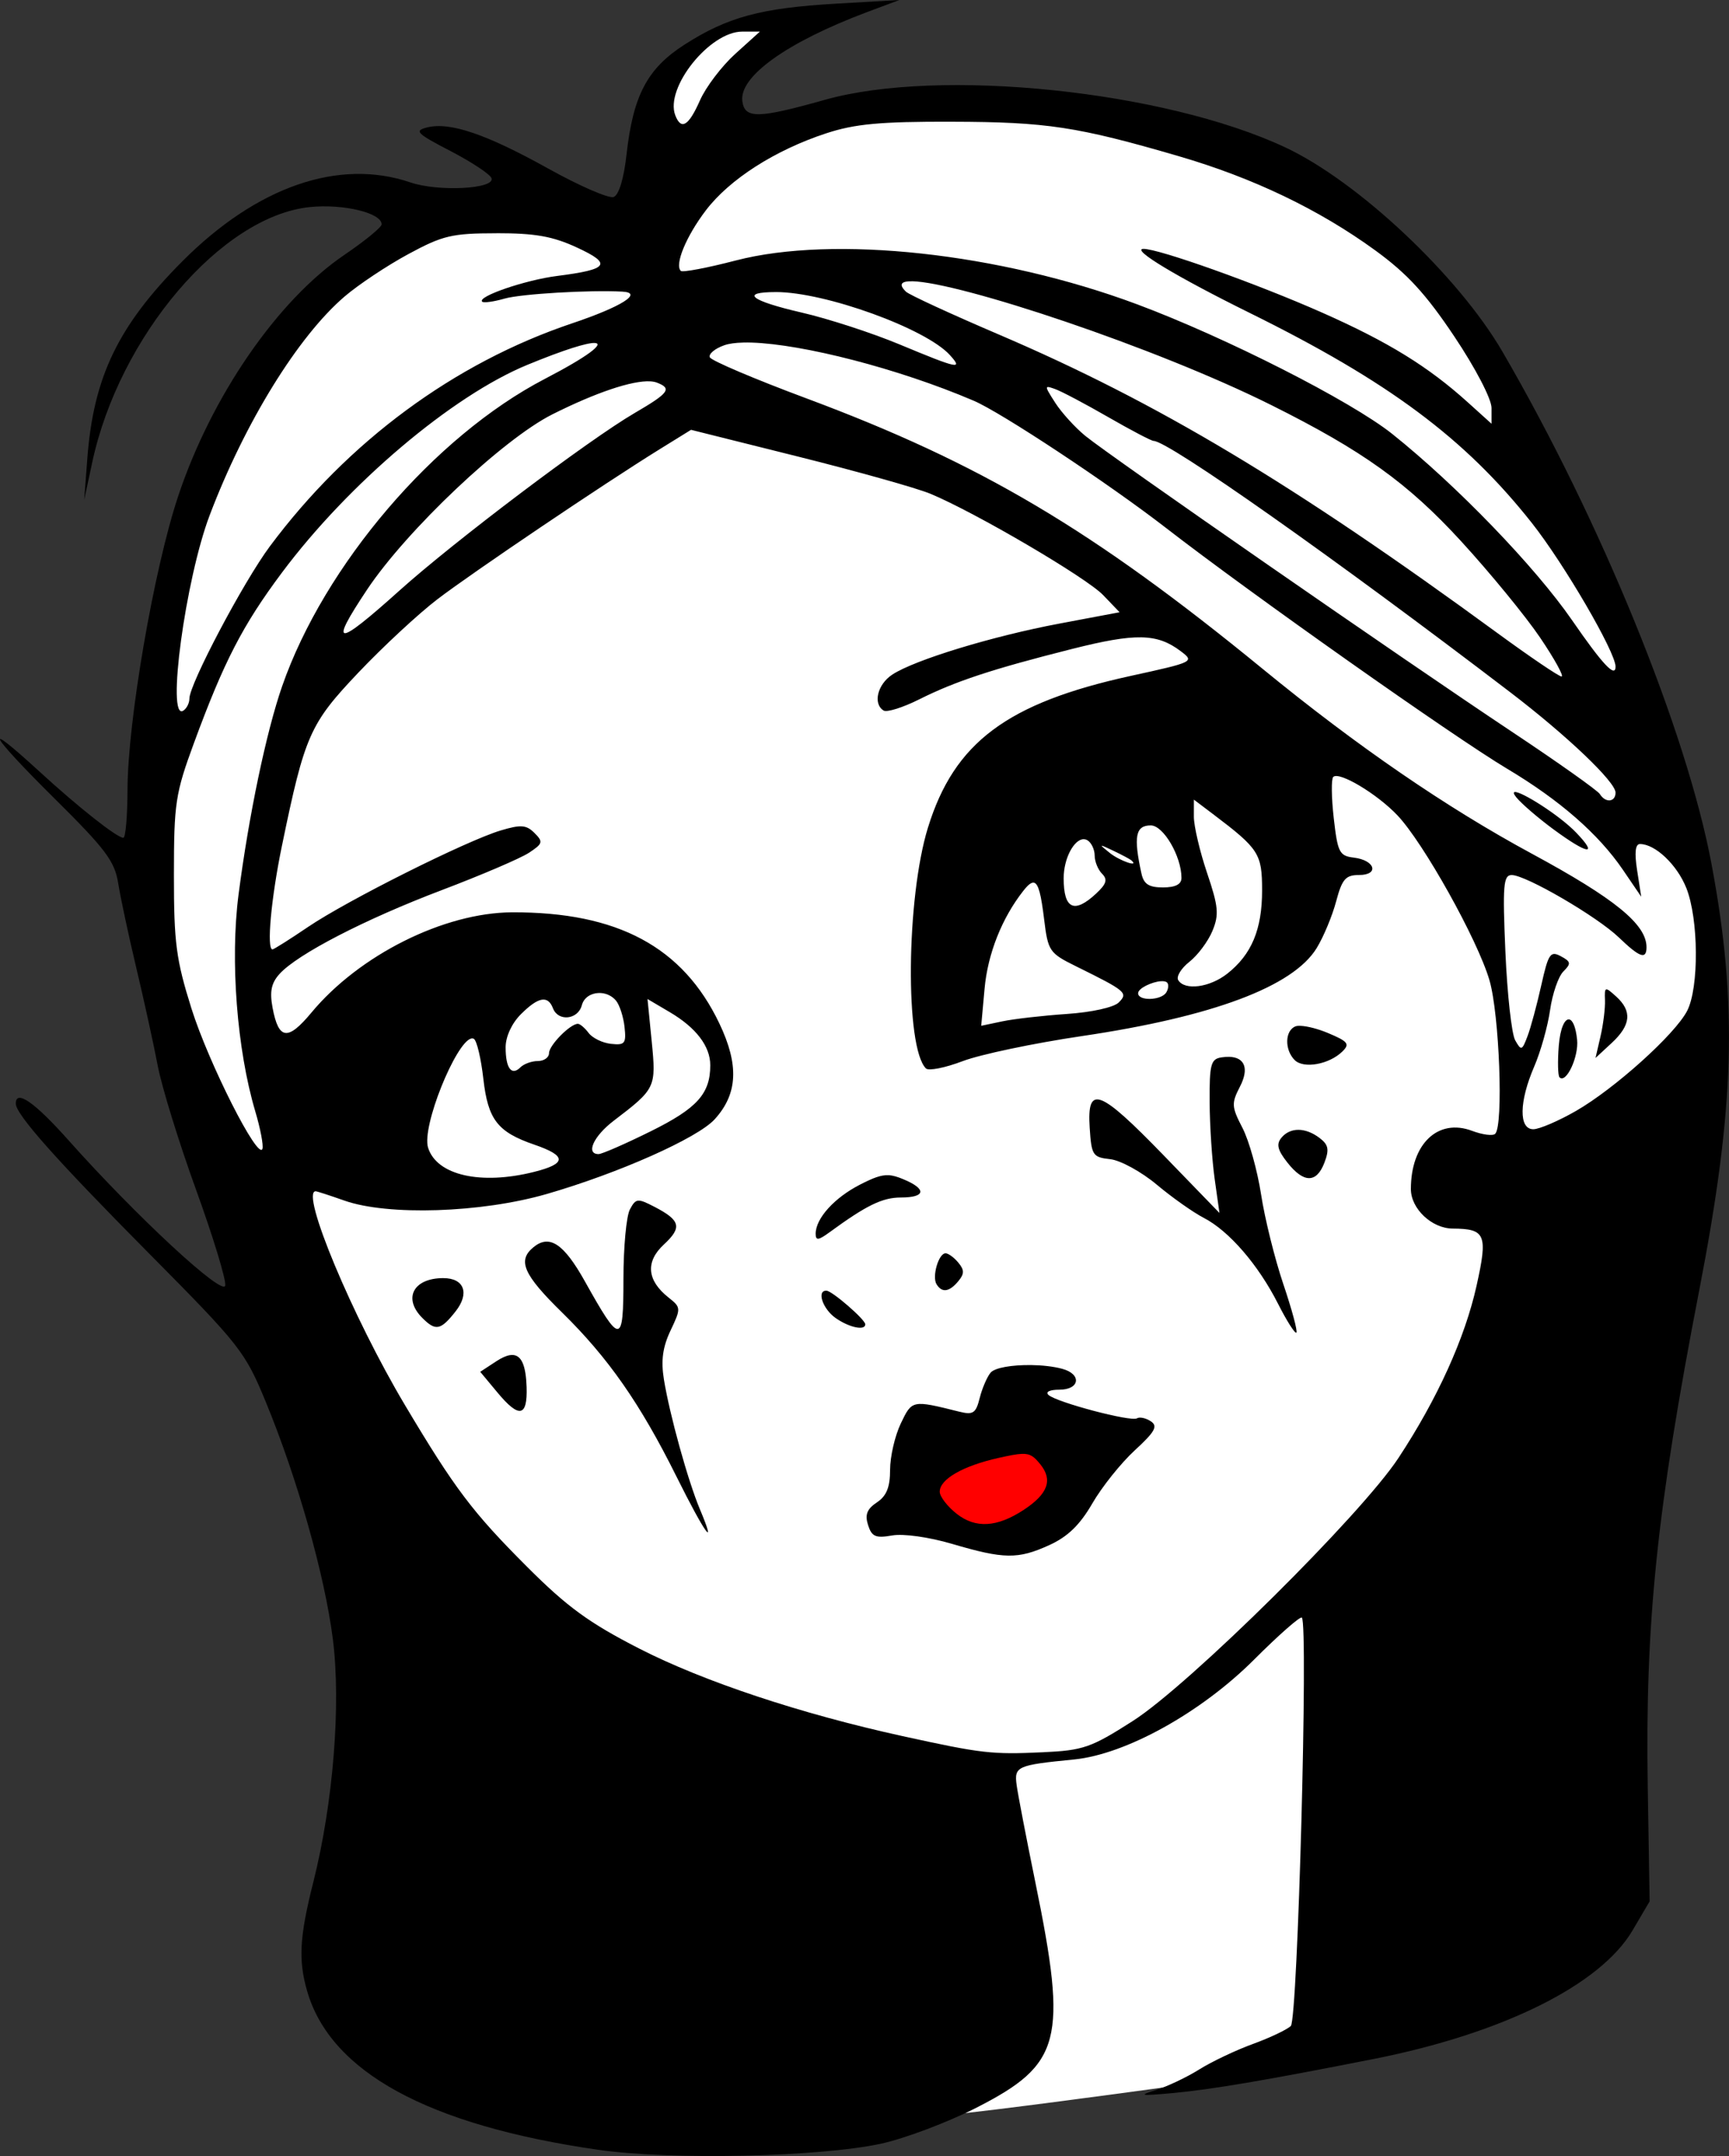
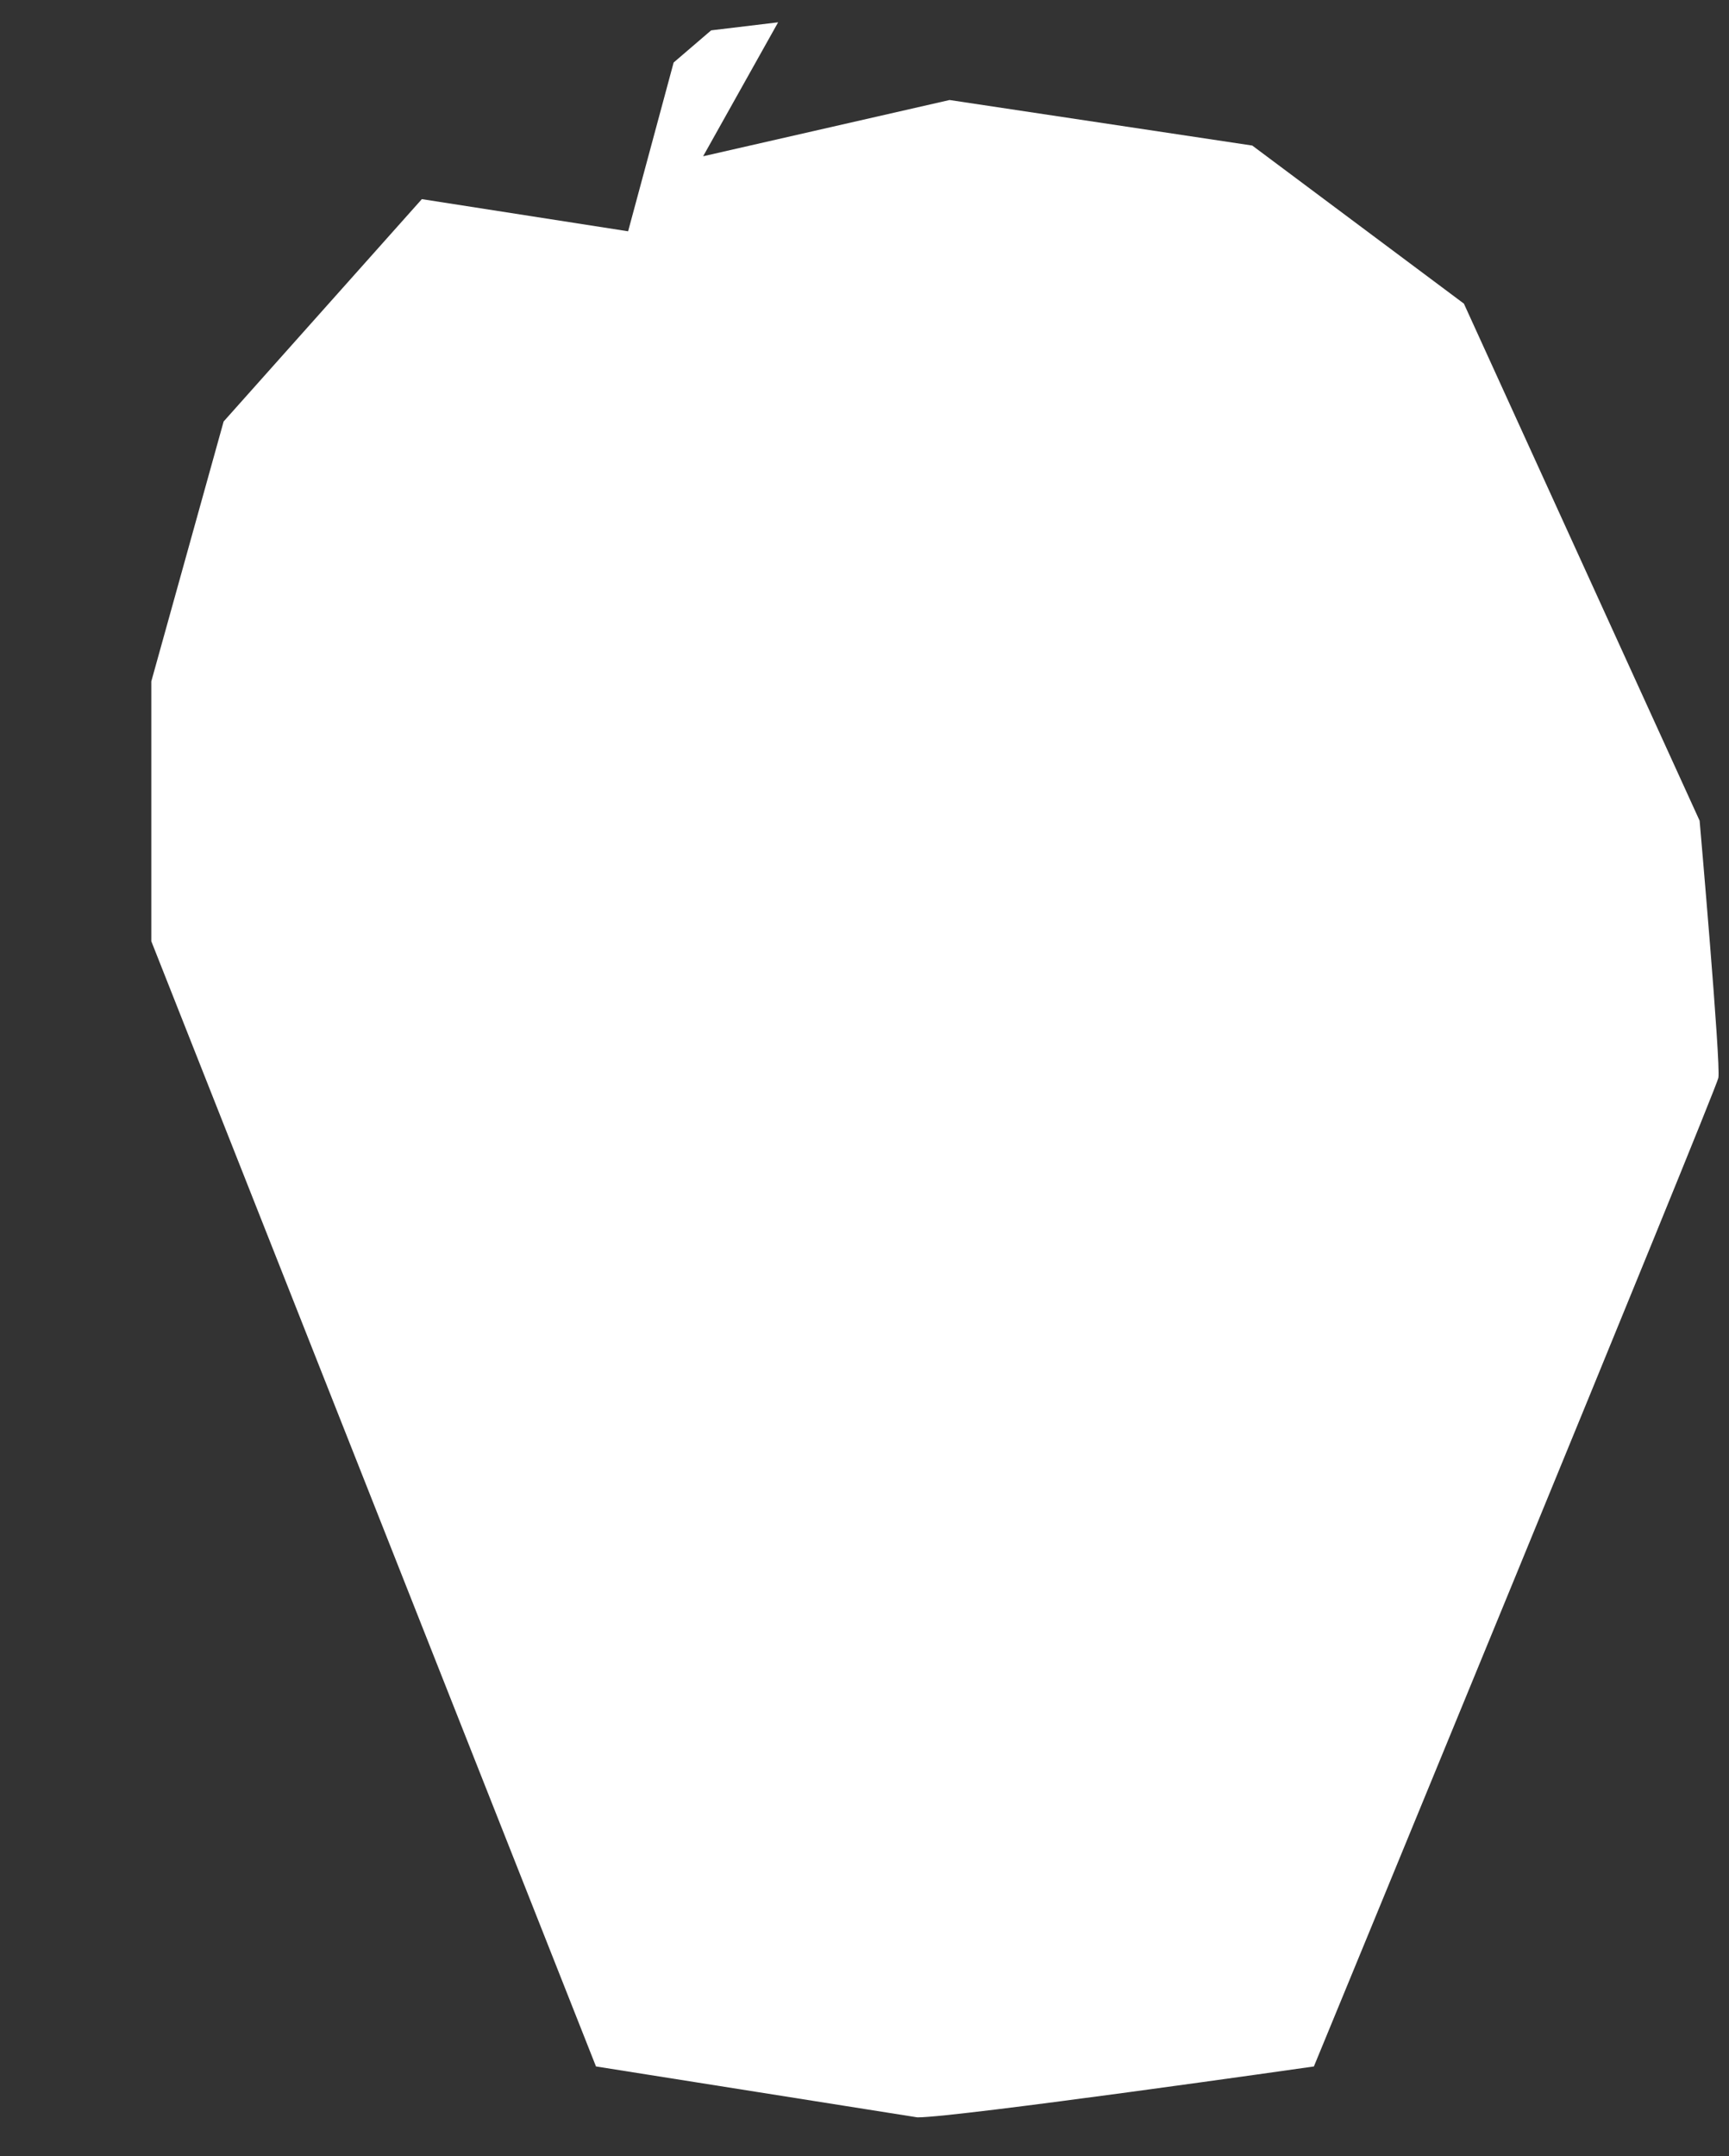
<svg xmlns="http://www.w3.org/2000/svg" xmlns:ns1="http://www.inkscape.org/namespaces/inkscape" xmlns:ns2="http://sodipodi.sourceforge.net/DTD/sodipodi-0.dtd" width="73.776mm" height="91.984mm" viewBox="0 0 73.776 91.984" version="1.1" id="svg5423" xml:space="preserve" ns1:version="1.2 (dc2aedaf03, 2022-05-15)" ns2:docname="Pale girl.svg">
  <rect x="0" y="0" width="73.776" height="91.984" fill="#333333" stroke="none" />
  <title id="title5671">Pale girl</title>
  <ns2:namedview id="namedview5425" pagecolor="#ffffff" bordercolor="#000000" borderopacity="0.25" ns1:showpageshadow="2" ns1:pageopacity="0.0" ns1:pagecheckerboard="0" ns1:deskcolor="#d1d1d1" ns1:document-units="mm" showgrid="false" ns1:zoom="0.81840763" ns1:cx="517.46829" ns1:cy="75.756869" ns1:window-width="1920" ns1:window-height="1017" ns1:window-x="1912" ns1:window-y="-8" ns1:window-maximized="1" ns1:current-layer="layer1" />
  <defs id="defs5420" />
  <g ns1:label="Lager 1" ns1:groupmode="layer" id="layer1" transform="translate(-200.084,-133.807)">
    <path style="opacity:1;fill:#ffffff;fill-opacity:1;stroke:none;stroke-width:0.265" d="m 239.231,224.143 c 1.715,0 16.916,-2.172 16.916,-2.172 0,0 17.145,-41.605 17.259,-42.177 0.114,-0.572 -0.8,-10.973 -0.8,-10.973 l -10.058,-22.06 -9.03,-6.744 -12.916,-1.943 -10.516,2.4 3.2,-5.715 -2.858,0.343 -1.6,1.372 -1.943,7.201 -8.801,-1.372 -8.458,9.487 -3.086,11.087 v 11.087 l 18.974,48.006 z" id="path5665" />
-     <ellipse style="opacity:1;fill:#ff0000;fill-opacity:1;stroke:none;stroke-width:0.265" id="path5557" cx="242.66" cy="197.168" rx="3.429" ry="2.286" />
-     <path id="path5439" style="fill:#000000;stroke-width:0.265" d="m 238.461,133.807 -2.709,0.157 c -3.203,0.186 -4.626,0.571 -6.461,1.748 -1.587,1.018 -2.192,2.165 -2.473,4.688 -0.115,1.03 -0.326,1.726 -0.549,1.812 -0.199,0.076 -1.453,-0.468 -2.785,-1.209 -2.657,-1.478 -4.201,-2.003 -5.175,-1.759 -0.565,0.142 -0.454,0.253 1.007,1.012 0.903,0.469 1.687,0.989 1.742,1.155 0.152,0.46 -2.271,0.585 -3.465,0.178 -3.048,-1.038 -6.553,0.177 -9.733,3.371 -2.738,2.751 -3.787,4.93 -4.05,8.413 l -0.133,1.758 0.34,-1.587 c 1.15,-5.385 5.516,-10.513 9.284,-10.902 1.429,-0.147 3.068,0.247 3.068,0.737 0,0.122 -0.717,0.709 -1.593,1.304 -2.857,1.94 -5.681,6.045 -7.098,10.319 -1.034,3.118 -2.146,9.575 -2.153,12.498 -0.003,1.128 -0.082,2.051 -0.178,2.051 -0.27,0 -1.923,-1.306 -3.595,-2.84 -2.512,-2.304 -2.1,-1.568 0.64,1.146 2.202,2.18 2.585,2.69 2.736,3.636 0.096,0.605 0.444,2.231 0.773,3.614 0.329,1.382 0.74,3.257 0.913,4.166 0.173,0.909 0.909,3.29 1.635,5.292 0.726,2.001 1.287,3.841 1.246,4.087 -0.08,0.492 -3.803,-2.957 -6.694,-6.203 -1.441,-1.618 -2.243,-2.175 -2.243,-1.558 0,0.46 1.708,2.381 5.679,6.387 3.899,3.932 4.104,4.194 4.992,6.35 1.344,3.261 2.507,7.371 2.856,10.096 0.357,2.782 0.018,7.012 -0.831,10.377 -0.588,2.332 -0.646,3.323 -0.268,4.642 0.993,3.464 5.163,5.739 12.43,6.784 3.092,0.444 9.419,0.308 12.05,-0.259 1.019,-0.22 2.86,-0.914 4.092,-1.543 3.616,-1.847 3.883,-2.868 2.508,-9.591 -0.387,-1.892 -0.748,-3.765 -0.802,-4.164 -0.109,-0.803 0.01,-0.857 2.445,-1.096 2.211,-0.217 5.425,-1.999 7.69,-4.265 1.051,-1.051 1.967,-1.856 2.035,-1.788 0.279,0.279 -0.176,17.138 -0.471,17.422 -0.165,0.159 -0.895,0.505 -1.623,0.77 -0.728,0.265 -1.756,0.754 -2.286,1.086 -0.53,0.332 -1.363,0.727 -1.852,0.878 -0.764,0.237 -0.667,0.256 0.698,0.131 1.667,-0.152 3.98,-0.544 8.599,-1.457 5.512,-1.09 9.679,-3.16 11.048,-5.489 l 0.726,-1.235 -0.08,-4.846 c -0.116,-7.023 0.387,-11.885 2.195,-21.216 1.522,-7.853 1.648,-12.206 0.527,-18.189 -1.064,-5.676 -4.726,-14.652 -8.919,-21.86 -1.887,-3.243 -6.157,-7.261 -9.268,-8.72 -5.159,-2.42 -14.745,-3.411 -19.644,-2.031 -2.851,0.803 -3.418,0.814 -3.524,0.067 -0.15,-1.057 1.891,-2.519 5.317,-3.808 z m -6.706,1.348 h 0.754 l -1.05,0.949 c -0.577,0.522 -1.256,1.415 -1.507,1.984 -0.484,1.097 -0.803,1.29 -1.054,0.638 -0.45,-1.173 1.468,-3.571 2.856,-3.571 z m 8.954,3.846 c 4.034,0.009 5.348,0.209 9.657,1.465 3.184,0.928 5.992,2.273 8.401,4.024 1.362,0.99 2.163,1.863 3.373,3.673 0.905,1.353 1.587,2.664 1.587,3.048 v 0.675 l -1.003,-0.906 c -1.697,-1.534 -3.402,-2.584 -6.217,-3.832 -2.778,-1.232 -7.001,-2.738 -7.636,-2.723 -0.539,0.012 1.425,1.195 4.537,2.732 5.925,2.926 9.185,5.352 12.038,8.96 1.374,1.738 3.573,5.51 3.573,6.13 0,0.498 -0.555,-0.094 -1.852,-1.974 -1.576,-2.284 -4.931,-5.761 -7.673,-7.95 -1.765,-1.409 -7.125,-4.131 -10.911,-5.541 -5.861,-2.182 -12.915,-2.95 -17.102,-1.862 -1.219,0.317 -2.275,0.517 -2.347,0.445 -0.271,-0.271 0.228,-1.477 1.068,-2.582 1.01,-1.328 2.952,-2.571 5.136,-3.288 1.23,-0.403 2.296,-0.502 5.371,-0.495 z m -19.447,4.756 c 1.657,-0.001 2.404,0.131 3.44,0.61 1.518,0.702 1.356,0.934 -0.844,1.213 -1.356,0.172 -3.419,0.878 -3.201,1.097 0.062,0.062 0.493,0.003 0.959,-0.131 0.7,-0.201 3.627,-0.374 5.027,-0.297 0.903,0.05 -0.041,0.645 -2.145,1.352 -5.026,1.689 -9.566,5.038 -12.9,9.516 -1.126,1.513 -3.432,5.876 -3.432,6.494 0,0.195 -0.119,0.428 -0.265,0.518 -0.725,0.448 0.095,-5.611 1.129,-8.338 1.496,-3.947 3.768,-7.631 5.759,-9.335 0.591,-0.506 1.813,-1.319 2.716,-1.807 1.472,-0.796 1.86,-0.888 3.758,-0.89 z m 17.743,2.049 c 2.015,0.041 10.366,2.809 15.33,5.286 3.899,1.945 5.82,3.324 8.097,5.809 1.242,1.355 2.76,3.208 3.374,4.118 0.614,0.909 1.023,1.652 0.908,1.65 -0.115,-0.002 -1.339,-0.832 -2.722,-1.843 -8.719,-6.38 -14.523,-9.855 -21.299,-12.752 -2.037,-0.871 -3.815,-1.691 -3.951,-1.822 -0.33,-0.318 -0.202,-0.454 0.263,-0.444 z m -5.809,0.461 c 2.096,0 6.395,1.557 7.418,2.687 0.578,0.638 0.365,0.593 -2.154,-0.456 -1.164,-0.485 -3.039,-1.095 -4.167,-1.355 -2.19,-0.506 -2.653,-0.875 -1.097,-0.875 z m -1.393,2.154 c 0.112,-0.003 0.231,-0.002 0.357,0.002 2.172,0.069 6.234,1.097 9.473,2.481 1.178,0.503 5.764,3.537 8.204,5.427 3.62,2.804 12.272,8.91 14.552,10.271 2.247,1.34 3.904,2.787 4.946,4.317 l 0.78,1.146 -0.175,-1.124 c -0.118,-0.759 -0.078,-1.124 0.122,-1.124 0.65,0 1.579,0.88 1.976,1.873 0.528,1.32 0.548,4.254 0.036,5.245 -0.52,1.006 -3.101,3.328 -4.751,4.274 -0.741,0.425 -1.557,0.775 -1.811,0.776 -0.628,0.003 -0.611,-1.174 0.037,-2.676 0.275,-0.637 0.579,-1.722 0.677,-2.412 0.098,-0.689 0.352,-1.428 0.565,-1.641 0.34,-0.34 0.327,-0.42 -0.109,-0.653 -0.444,-0.238 -0.531,-0.108 -0.833,1.244 -0.185,0.83 -0.449,1.807 -0.587,2.171 -0.233,0.616 -0.269,0.627 -0.526,0.17 -0.151,-0.27 -0.339,-1.967 -0.417,-3.77 -0.123,-2.845 -0.087,-3.278 0.269,-3.278 0.605,0 3.644,1.77 4.574,2.664 0.89,0.856 1.178,0.957 1.178,0.414 0,-0.973 -1.351,-2.074 -4.895,-3.99 -3.653,-1.975 -7.447,-4.579 -11.474,-7.876 -7.266,-5.948 -12.037,-8.777 -19.496,-11.556 -2.19,-0.816 -4.036,-1.601 -4.101,-1.743 -0.065,-0.142 0.211,-0.374 0.614,-0.516 0.2,-0.07 0.475,-0.108 0.812,-0.115 z m -6.338,0.019 c 0.411,0.021 -0.264,0.56 -2.133,1.532 -4.715,2.452 -9.415,7.951 -11.21,13.114 -0.676,1.944 -1.424,5.519 -1.86,8.893 -0.362,2.798 -0.068,6.608 0.713,9.237 0.218,0.735 0.357,1.457 0.308,1.604 -0.177,0.532 -2.303,-3.67 -3.032,-5.993 -0.653,-2.082 -0.747,-2.797 -0.746,-5.689 8.7e-4,-3.068 0.062,-3.475 0.853,-5.625 1.283,-3.488 2.082,-5.035 3.761,-7.282 2.837,-3.796 7.254,-7.535 10.466,-8.858 1.583,-0.652 2.561,-0.95 2.88,-0.934 z m 2.367,1.637 c 0.11,0.006 0.203,0.024 0.28,0.053 0.658,0.253 0.52,0.442 -0.946,1.297 -1.967,1.148 -7.69,5.467 -10.041,7.579 -2.708,2.432 -3.021,2.423 -1.379,-0.042 1.687,-2.532 5.8,-6.422 7.905,-7.478 1.869,-0.938 3.412,-1.453 4.181,-1.409 z m 16.945,0.246 c 0.045,-0.017 0.156,0.021 0.335,0.085 0.27,0.097 1.285,0.633 2.257,1.193 0.971,0.559 1.844,1.017 1.939,1.017 0.627,0 7.748,5.019 15.213,10.72 2.427,1.854 4.498,3.827 4.498,4.285 0,0.41 -0.43,0.451 -0.67,0.062 -0.095,-0.153 -1.798,-1.36 -3.786,-2.681 -4.552,-3.027 -17.109,-11.734 -18.166,-12.598 -0.437,-0.357 -1.014,-0.992 -1.284,-1.411 -0.298,-0.464 -0.41,-0.644 -0.335,-0.672 z m -15.207,1.822 4.577,1.144 c 2.517,0.629 5.053,1.341 5.635,1.583 1.907,0.791 6.658,3.577 7.374,4.325 l 0.701,0.731 -2.58,0.486 c -2.865,0.54 -6.161,1.546 -7.119,2.174 -0.634,0.416 -0.835,1.246 -0.371,1.533 0.14,0.087 0.825,-0.128 1.521,-0.477 1.544,-0.773 3.11,-1.29 6.511,-2.148 2.724,-0.687 3.634,-0.67 4.642,0.09 0.6,0.453 0.572,0.467 -2.125,1.057 -5.283,1.156 -7.534,2.839 -8.657,6.475 -0.929,3.007 -0.982,9.377 -0.086,10.273 0.114,0.114 0.821,-0.026 1.571,-0.312 0.75,-0.285 3.037,-0.766 5.081,-1.068 5.586,-0.826 9.014,-2.11 10.021,-3.754 0.293,-0.478 0.667,-1.375 0.831,-1.994 0.253,-0.95 0.404,-1.124 0.973,-1.124 0.879,0 0.693,-0.633 -0.219,-0.742 -0.616,-0.074 -0.69,-0.219 -0.856,-1.682 -0.1,-0.88 -0.11,-1.673 -0.022,-1.76 0.248,-0.248 1.859,0.713 2.734,1.632 1.112,1.167 3.427,5.314 3.932,7.042 0.424,1.449 0.602,6.195 0.245,6.551 -0.098,0.098 -0.54,0.042 -0.983,-0.125 -1.457,-0.55 -2.615,0.549 -2.615,2.484 0,0.837 0.893,1.68 1.786,1.685 1.402,0.008 1.504,0.25 1.016,2.44 -0.498,2.237 -1.67,4.822 -3.331,7.345 -1.604,2.437 -8.923,9.682 -11.341,11.226 -1.782,1.138 -2.108,1.251 -3.836,1.331 -2.184,0.101 -2.601,0.053 -5.99,-0.69 -4.349,-0.954 -8.491,-2.331 -11.238,-3.738 -2.134,-1.093 -3.068,-1.774 -4.78,-3.487 -2.33,-2.332 -3.08,-3.325 -5.205,-6.891 -2.242,-3.762 -4.484,-9.128 -3.813,-9.128 0.054,0 0.605,0.179 1.224,0.397 1.859,0.656 5.843,0.526 8.636,-0.281 3.065,-0.886 6.429,-2.382 7.162,-3.184 0.989,-1.082 1.05,-2.319 0.201,-4.096 -1.559,-3.262 -4.343,-4.754 -8.837,-4.737 -2.906,0.011 -6.525,1.819 -8.571,4.282 -1.005,1.21 -1.397,1.161 -1.654,-0.207 -0.13,-0.695 -0.056,-1.057 0.296,-1.446 0.764,-0.844 3.64,-2.331 6.917,-3.574 1.685,-0.639 3.36,-1.356 3.722,-1.593 0.598,-0.392 0.62,-0.468 0.241,-0.846 -0.349,-0.349 -0.58,-0.367 -1.441,-0.109 -1.469,0.44 -6.553,2.986 -8.219,4.115 -0.779,0.528 -1.463,0.96 -1.521,0.96 -0.257,0 -0.058,-2.182 0.402,-4.41 0.978,-4.737 1.188,-5.213 3.273,-7.409 1.049,-1.105 2.563,-2.509 3.363,-3.12 1.496,-1.142 7.095,-4.921 9.48,-6.398 z m 35.144,15.454 c -0.06,0.012 -0.046,0.082 0.071,0.226 0.218,0.269 0.933,0.884 1.587,1.366 1.463,1.076 1.931,1.144 0.969,0.141 -0.719,-0.751 -2.369,-1.784 -2.628,-1.733 z m -13.687,0.324 0.814,0.615 c 1.966,1.486 2.096,1.689 2.096,3.262 0,1.661 -0.448,2.731 -1.486,3.548 -0.75,0.59 -1.812,0.73 -2.092,0.277 -0.093,-0.151 0.121,-0.504 0.477,-0.784 0.356,-0.28 0.798,-0.873 0.982,-1.317 0.288,-0.696 0.257,-1.037 -0.229,-2.475 -0.31,-0.917 -0.563,-1.996 -0.563,-2.397 z m -1.839,1.099 c 0.539,0 1.309,1.319 1.309,2.24 0,0.273 -0.257,0.406 -0.789,0.406 -0.603,0 -0.82,-0.14 -0.919,-0.595 -0.345,-1.579 -0.253,-2.051 0.398,-2.051 z m -2.869,0.589 c 0.058,-0.001 0.115,0.014 0.17,0.048 0.168,0.104 0.304,0.396 0.304,0.649 0,0.253 0.142,0.603 0.316,0.777 0.245,0.245 0.188,0.435 -0.254,0.846 -0.936,0.872 -1.385,0.66 -1.385,-0.654 0,-0.849 0.443,-1.659 0.849,-1.667 z m 0.779,0.282 c 0.019,-0.013 0.178,0.06 0.489,0.209 0.364,0.173 0.711,0.358 0.772,0.411 0.363,0.318 -0.498,0.023 -0.92,-0.315 -0.242,-0.194 -0.361,-0.293 -0.342,-0.305 z m -2.893,1.573 c 0.194,0.046 0.305,0.524 0.433,1.574 0.164,1.346 0.223,1.432 1.362,1.994 2.138,1.055 2.23,1.133 1.82,1.543 -0.209,0.209 -1.153,0.418 -2.216,0.49 -1.019,0.069 -2.257,0.211 -2.752,0.315 l -0.9,0.189 0.143,-1.581 c 0.135,-1.488 0.735,-3.006 1.648,-4.17 0.199,-0.254 0.346,-0.381 0.463,-0.353 z m 5.398,4.205 c 0.126,-0.011 0.229,0.004 0.281,0.056 0.076,0.076 0.06,0.266 -0.036,0.421 -0.214,0.347 -1.201,0.376 -1.201,0.035 0,-0.213 0.579,-0.48 0.957,-0.513 z m 19.016,0.348 c -0.062,0.021 -0.062,0.169 -0.051,0.461 0.013,0.337 -0.072,1.029 -0.19,1.538 l -0.214,0.926 0.692,-0.641 c 0.82,-0.76 0.877,-1.358 0.19,-1.98 -0.24,-0.217 -0.365,-0.324 -0.427,-0.303 z m -42.998,0.154 c 0.046,-0.002 0.093,-8.2e-4 0.14,0.004 0.225,0.024 0.448,0.129 0.609,0.322 0.152,0.184 0.316,0.69 0.363,1.124 0.077,0.705 0.014,0.783 -0.576,0.719 -0.364,-0.039 -0.793,-0.248 -0.955,-0.463 -0.162,-0.216 -0.369,-0.392 -0.46,-0.392 -0.327,0 -1.231,0.918 -1.231,1.25 0,0.186 -0.214,0.338 -0.476,0.338 -0.262,0 -0.597,0.121 -0.745,0.269 -0.379,0.379 -0.631,0.038 -0.631,-0.854 0,-0.456 0.261,-1.022 0.65,-1.411 0.745,-0.745 1.154,-0.82 1.371,-0.253 0.222,0.577 1.069,0.486 1.231,-0.132 0.085,-0.326 0.385,-0.508 0.71,-0.522 z m 2.092,0.256 0.948,0.559 c 1.126,0.664 1.73,1.456 1.73,2.267 0,1.215 -0.561,1.837 -2.538,2.816 -1.082,0.536 -2.085,0.974 -2.228,0.974 -0.561,0 -0.215,-0.766 0.643,-1.42 1.798,-1.371 1.818,-1.415 1.624,-3.392 z m 39.329,0.871 c -0.185,-0.034 -0.384,0.356 -0.445,1.12 -0.053,0.672 -0.039,1.28 0.032,1.351 0.281,0.281 0.823,-0.875 0.75,-1.601 -0.057,-0.561 -0.192,-0.843 -0.336,-0.87 z m -11.457,0.274 c -0.095,-0.005 -0.171,0.002 -0.221,0.021 -0.456,0.175 -0.476,0.999 -0.036,1.439 0.382,0.382 1.471,0.186 2.035,-0.366 0.329,-0.322 0.244,-0.429 -0.626,-0.793 -0.415,-0.173 -0.866,-0.288 -1.151,-0.301 z m -35.335,0.536 c 0.02,0.003 0.039,0.009 0.056,0.02 0.124,0.077 0.305,0.842 0.402,1.701 0.198,1.747 0.605,2.272 2.182,2.814 1.382,0.475 1.378,0.809 -0.014,1.159 -2.277,0.573 -4.152,0.147 -4.525,-1.028 -0.287,-0.904 1.186,-4.502 1.837,-4.661 0.022,-0.005 0.042,-0.007 0.062,-0.004 z m 32.278,0.786 c -0.096,-0.002 -0.202,0.005 -0.318,0.022 -0.461,0.069 -0.52,0.287 -0.511,1.903 0.005,1.004 0.102,2.481 0.214,3.281 l 0.205,1.455 -2.37,-2.447 c -2.758,-2.847 -3.286,-3.046 -3.167,-1.191 0.076,1.179 0.129,1.262 0.874,1.343 0.437,0.048 1.33,0.536 1.984,1.084 0.655,0.549 1.56,1.188 2.011,1.421 1.076,0.556 2.324,1.999 3.167,3.662 0.373,0.737 0.726,1.291 0.784,1.233 0.058,-0.058 -0.192,-0.988 -0.557,-2.067 -0.365,-1.079 -0.792,-2.799 -0.949,-3.823 -0.157,-1.024 -0.515,-2.304 -0.795,-2.844 -0.467,-0.901 -0.476,-1.048 -0.108,-1.76 0.4,-0.773 0.207,-1.257 -0.466,-1.273 z m 2.963,3.114 c -0.284,-0.002 -0.54,0.11 -0.728,0.336 -0.228,0.275 -0.168,0.524 0.252,1.058 0.698,0.887 1.246,0.889 1.582,0.005 0.213,-0.559 0.173,-0.763 -0.205,-1.05 -0.303,-0.23 -0.617,-0.347 -0.901,-0.349 z m -17.496,1.936 c -0.319,-0.015 -0.638,0.107 -1.208,0.398 -1.099,0.561 -1.899,1.445 -1.899,2.099 0,0.298 0.116,0.286 0.595,-0.065 1.572,-1.149 2.25,-1.48 3.043,-1.481 1.065,-0.001 1.109,-0.363 0.095,-0.783 -0.244,-0.101 -0.435,-0.16 -0.626,-0.169 z m -10.684,1.086 c -0.14,0.016 -0.223,0.137 -0.35,0.375 -0.151,0.282 -0.275,1.618 -0.275,2.969 0,2.82 -0.12,2.826 -1.647,0.095 -0.903,-1.615 -1.514,-2.017 -2.201,-1.446 -0.682,0.566 -0.417,1.165 1.227,2.776 1.972,1.933 3.332,3.881 4.885,7.003 1.208,2.426 1.75,3.183 0.997,1.39 -0.51,-1.213 -1.293,-4.041 -1.535,-5.54 -0.13,-0.803 -0.051,-1.375 0.284,-2.082 0.45,-0.949 0.448,-0.985 -0.084,-1.406 -0.926,-0.733 -0.996,-1.528 -0.198,-2.267 0.785,-0.727 0.708,-1.029 -0.411,-1.608 -0.355,-0.184 -0.552,-0.274 -0.691,-0.258 z m 13.119,2.246 c -0.296,0 -0.586,0.994 -0.384,1.32 0.232,0.376 0.544,0.332 0.928,-0.13 0.263,-0.317 0.263,-0.477 0,-0.794 -0.181,-0.218 -0.426,-0.397 -0.544,-0.397 z m -21.428,1.058 c -1.28,0 -1.735,0.862 -0.896,1.701 0.569,0.569 0.781,0.527 1.419,-0.283 0.606,-0.77 0.367,-1.417 -0.522,-1.417 z m 16.349,0.537 c -0.431,-0.018 -0.165,0.779 0.39,1.167 0.579,0.406 1.264,0.55 1.264,0.267 0,-0.201 -1.41,-1.424 -1.654,-1.434 z m -13.36,2.745 c -0.052,-0.006 -0.107,-0.003 -0.166,0.008 -0.158,0.029 -0.345,0.115 -0.562,0.257 l -0.688,0.451 0.741,0.89 c 0.919,1.104 1.279,1.035 1.238,-0.238 -0.029,-0.884 -0.202,-1.328 -0.563,-1.368 z m 22.073,0.428 c -0.786,-0.009 -1.533,0.109 -1.713,0.326 -0.152,0.183 -0.36,0.669 -0.464,1.082 -0.163,0.651 -0.28,0.728 -0.881,0.578 -2.007,-0.5 -2.005,-0.5 -2.486,0.508 -0.251,0.526 -0.456,1.414 -0.456,1.974 0,0.745 -0.151,1.117 -0.564,1.392 -0.422,0.28 -0.517,0.524 -0.376,0.966 0.158,0.496 0.323,0.568 1.027,0.444 0.483,-0.085 1.569,0.068 2.559,0.359 2.219,0.654 2.808,0.661 4.142,0.055 0.789,-0.358 1.309,-0.86 1.841,-1.78 0.408,-0.705 1.223,-1.724 1.811,-2.265 0.868,-0.799 0.997,-1.033 0.685,-1.24 -0.211,-0.14 -0.478,-0.197 -0.593,-0.126 -0.253,0.156 -3.418,-0.68 -3.772,-0.997 -0.145,-0.13 0.05,-0.225 0.463,-0.225 0.877,0 0.965,-0.665 0.119,-0.892 -0.385,-0.103 -0.87,-0.154 -1.342,-0.16 z m -0.383,3.789 c 0.375,-0.014 0.527,0.117 0.794,0.446 0.542,0.669 0.323,1.266 -0.712,1.945 -1.138,0.746 -2.053,0.799 -2.858,0.165 -0.398,-0.313 -0.723,-0.737 -0.723,-0.941 0,-0.535 0.99,-1.103 2.512,-1.443 0.458,-0.102 0.763,-0.163 0.988,-0.172 z" ns2:nodetypes="ccssssssssscccsssscssssssscssssssssssscsssssssssscsssssssccsccssscssssccssssssssssssccsssssssscssscssssccssssssssssssscccsssscsssssssssssscsssssssssscsssssssscssssssssssssssccscccsssssssssssssssssssssssssssssssssscsssssssssscssccsssssccssssssscsssssssssssssscssssssscccssssssssscccssssssssssssssssscsssssscsssssscsssssscssssssscccsssssssssssssssssssssscssssssssssssssssssssssssscsscsscccssssssssssssssssssssssssssss" />
  </g>
</svg>